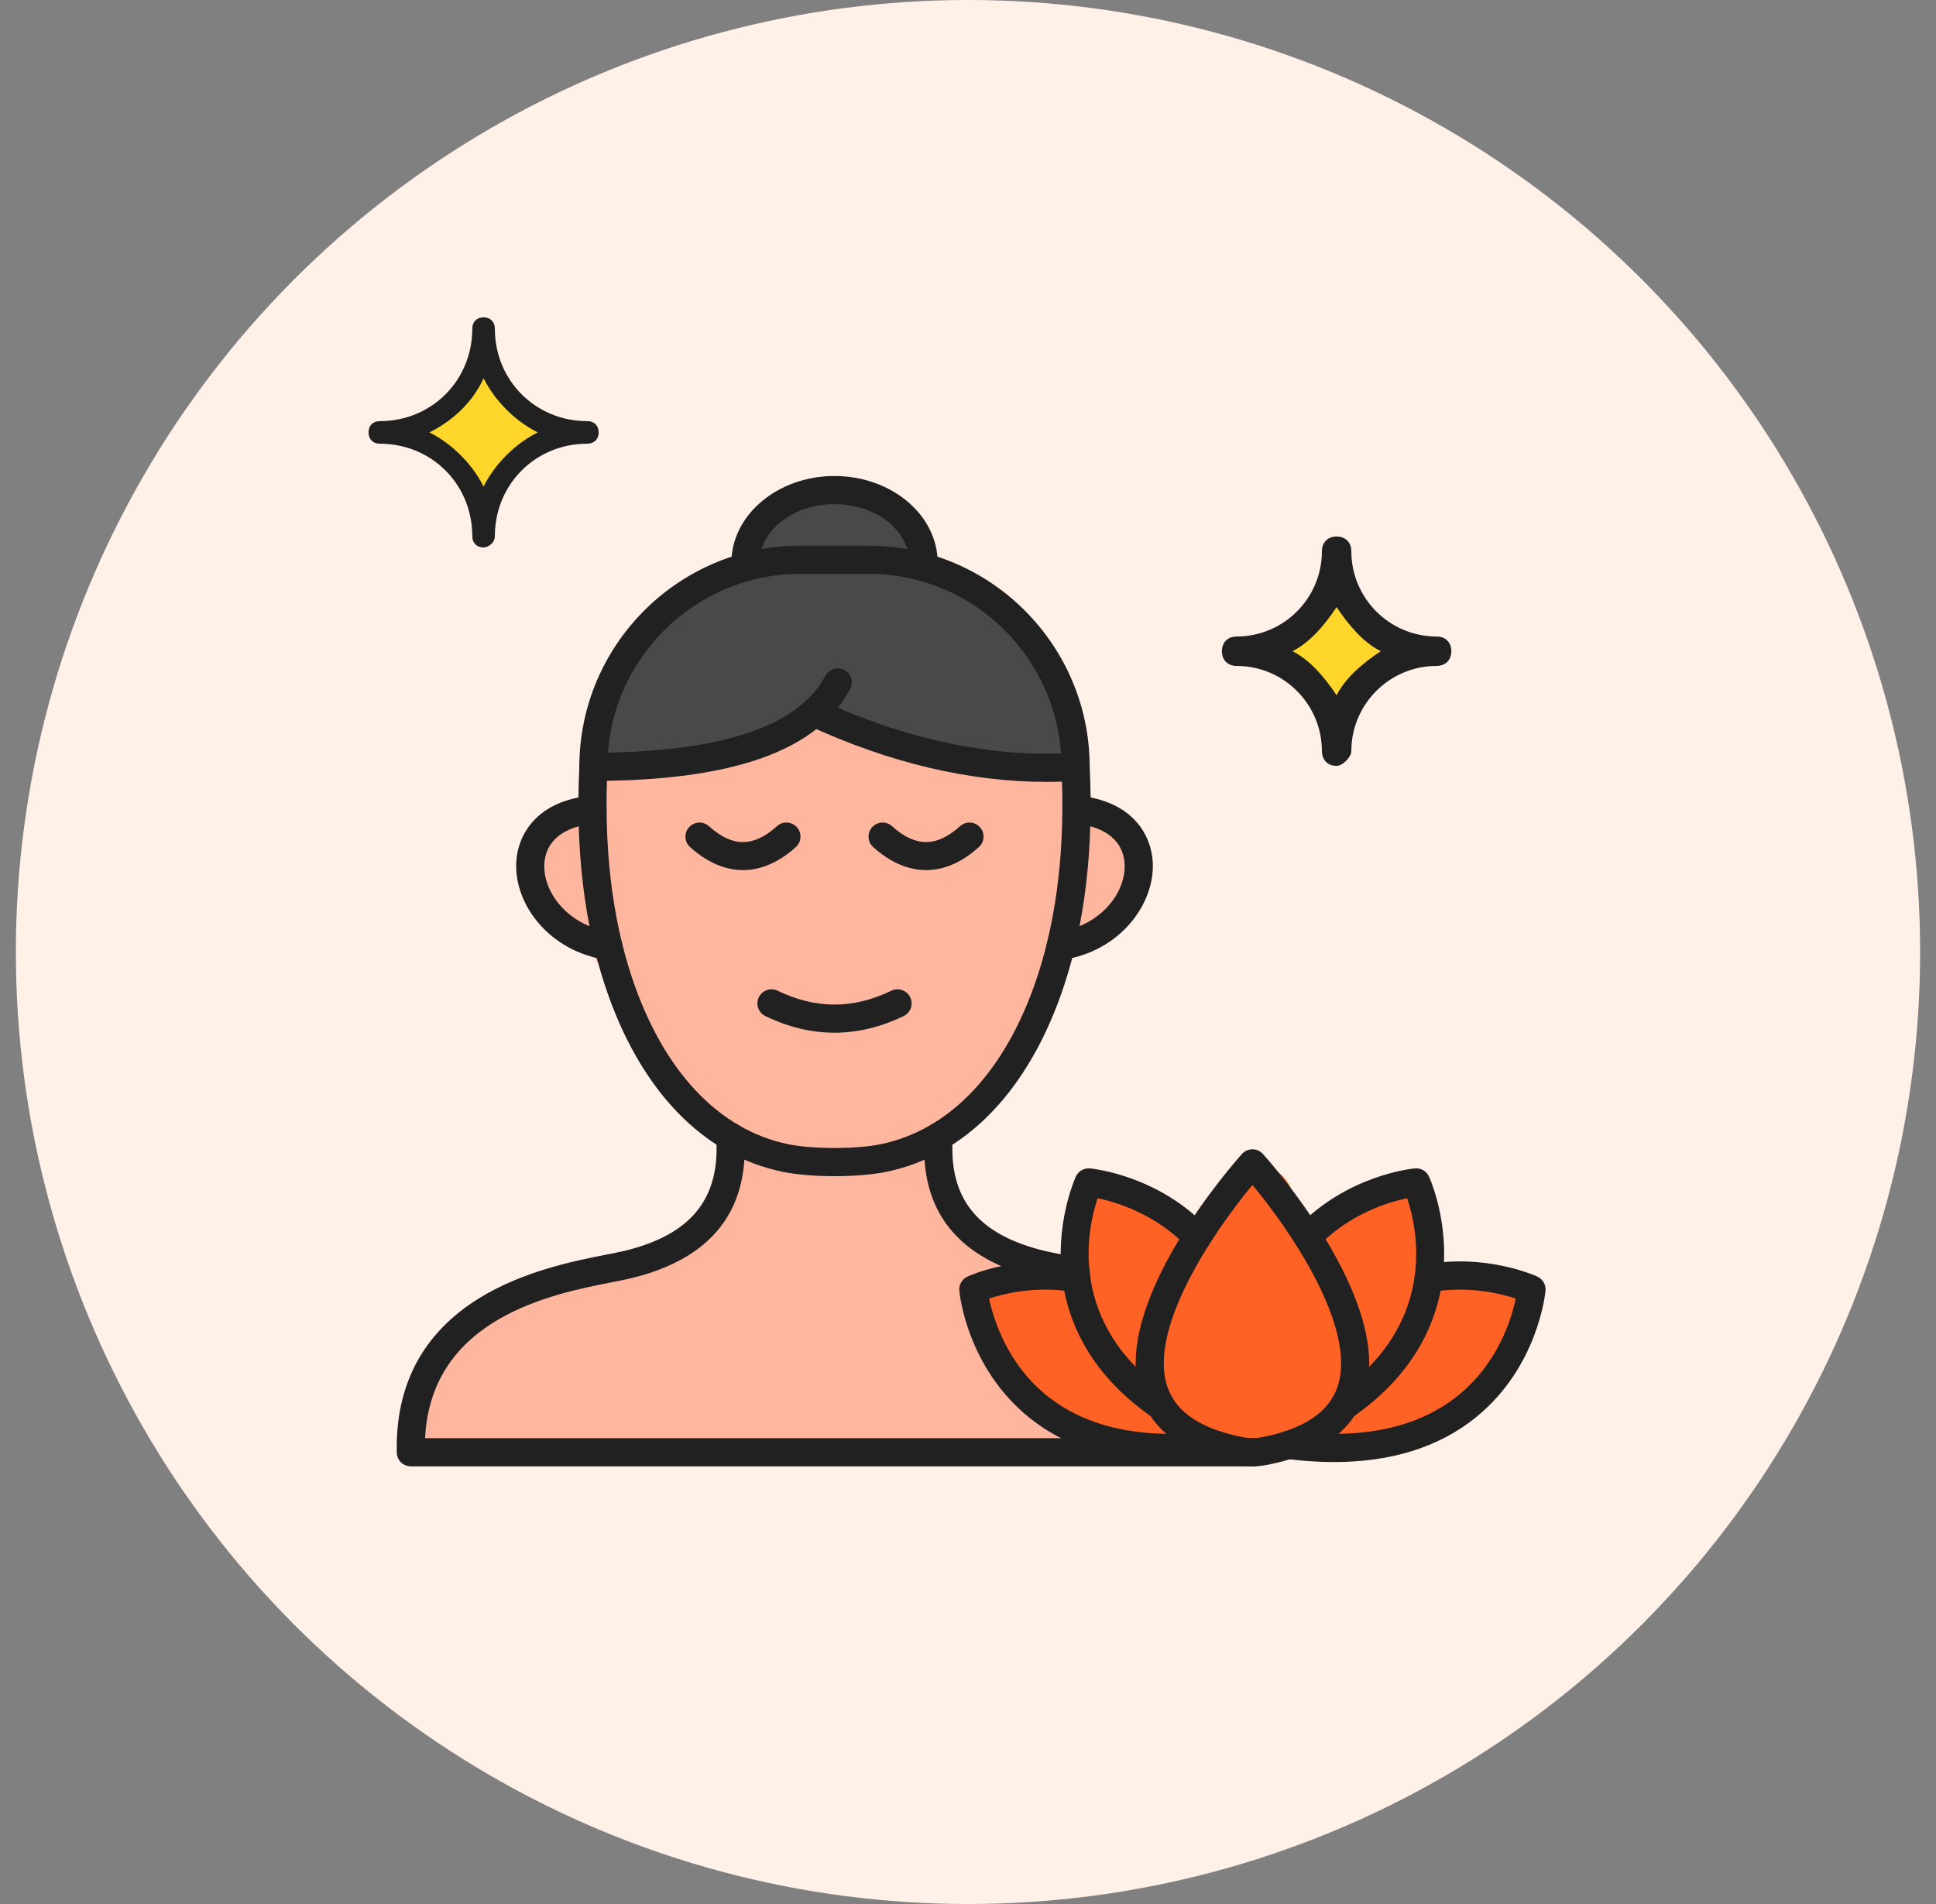
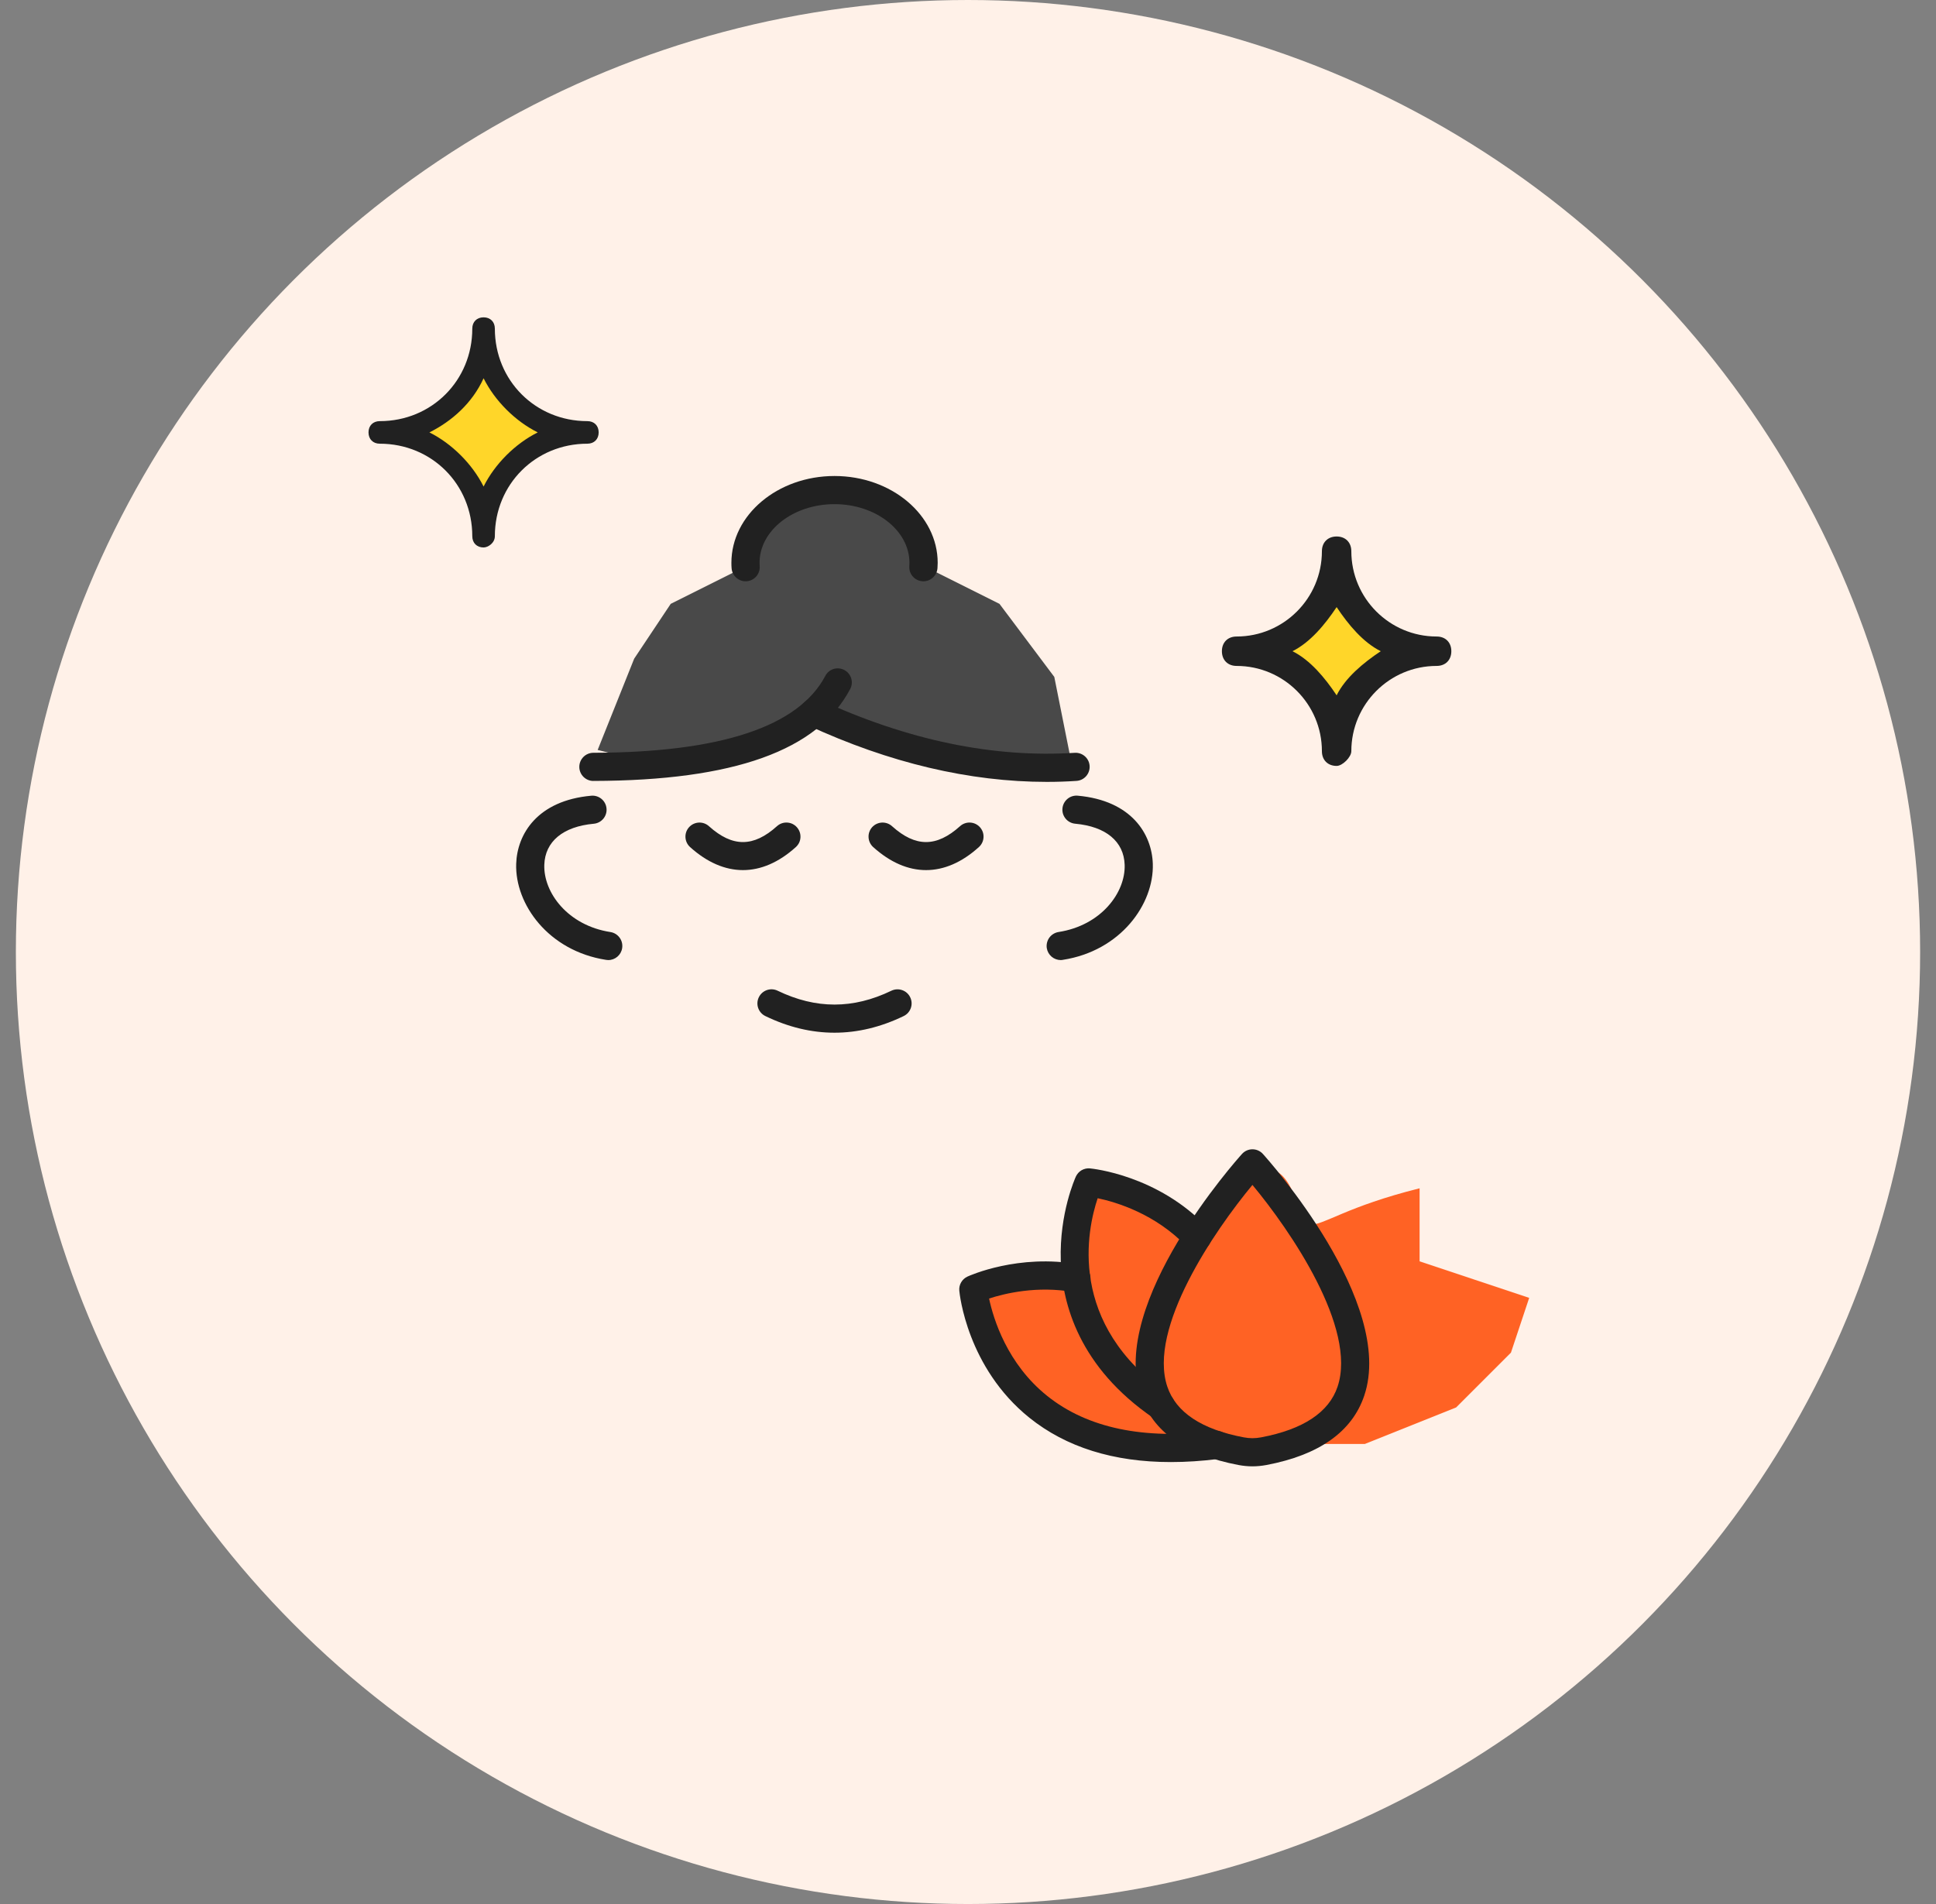
<svg xmlns="http://www.w3.org/2000/svg" width="61" height="60" viewBox="0 0 61 60" fill="none">
  <rect x="0" y="0" width="61" height="60" fill="#808080" stroke="none" />
  <circle cx="30.5" cy="30" r="30" fill="#FFF1E8" />
-   <path d="M34.946 25.935L33.794 24.209H30.917L25.737 22.482L18.831 24.209L18.255 25.36L16.529 27.662L18.255 29.388L19.982 32.266L22.86 36.295L22.284 38.597L15.953 40.899L13.651 43.201L13.076 45.503H34.37L32.068 43.776L30.917 40.323L33.219 39.748L30.917 39.172L29.19 36.295L32.068 33.417L33.794 29.964L36.096 27.662L34.946 25.935Z" fill="#FFB69F" />
  <path d="M21.133 19.029L19.982 20.756L18.831 23.633L21.133 24.209L26.313 22.482L31.492 24.209H33.794L33.219 21.331L31.492 19.029L29.19 17.878L28.615 16.151L26.313 15.576L24.011 16.151L23.435 17.878L21.133 19.029Z" fill="#494949" />
  <path fill-rule="evenodd" clip-rule="evenodd" d="M18.697 24.61C18.454 24.61 18.254 24.413 18.253 24.167C18.253 23.922 18.451 23.722 18.696 23.722C22.703 23.713 25.162 22.898 26.004 21.299C26.03 21.247 26.067 21.201 26.112 21.164C26.157 21.127 26.209 21.099 26.264 21.081C26.32 21.064 26.378 21.058 26.436 21.064C26.494 21.069 26.551 21.086 26.602 21.113C26.82 21.228 26.903 21.497 26.788 21.712C25.767 23.651 23.12 24.599 18.698 24.609C18.698 24.61 18.698 24.61 18.697 24.61Z" fill="#212121" />
  <path d="M32.643 44.352L30.917 40.899L33.794 40.323L34.37 37.446L37.823 38.597L39.55 36.87C40.892 36.486 40.816 38.597 41.276 38.597C41.736 38.597 42.427 38.021 44.729 37.446V39.748L48.182 40.899L47.607 42.625L45.88 44.352L43.003 45.503H36.096L32.643 44.352Z" fill="#FF6224" />
  <path fill-rule="evenodd" clip-rule="evenodd" d="M32.985 24.639C30.55 24.639 28.024 24.042 25.461 22.858C25.355 22.808 25.272 22.718 25.231 22.608C25.191 22.497 25.196 22.375 25.245 22.268C25.294 22.162 25.384 22.079 25.495 22.038C25.605 21.998 25.727 22.003 25.834 22.052C28.591 23.325 31.291 23.887 33.862 23.723C34.105 23.707 34.318 23.893 34.332 24.137C34.348 24.381 34.162 24.593 33.918 24.608C33.608 24.629 33.297 24.639 32.985 24.639Z" fill="#212121" />
  <path fill-rule="evenodd" clip-rule="evenodd" d="M23.409 27.419C22.845 27.419 22.28 27.177 21.744 26.694C21.562 26.53 21.547 26.249 21.711 26.067C21.875 25.886 22.156 25.871 22.337 26.035C23.078 26.702 23.74 26.702 24.481 26.035C24.524 25.996 24.575 25.965 24.629 25.946C24.684 25.926 24.743 25.918 24.801 25.921C24.859 25.924 24.916 25.938 24.969 25.963C25.021 25.989 25.069 26.024 25.107 26.067C25.146 26.111 25.177 26.161 25.196 26.216C25.216 26.271 25.224 26.329 25.221 26.388C25.218 26.446 25.204 26.503 25.179 26.556C25.153 26.608 25.118 26.655 25.075 26.694C24.538 27.178 23.973 27.419 23.409 27.419ZM29.178 27.419C28.613 27.419 28.05 27.177 27.513 26.694C27.426 26.615 27.373 26.505 27.367 26.388C27.36 26.27 27.401 26.155 27.479 26.067C27.644 25.886 27.924 25.871 28.106 26.035C28.847 26.702 29.508 26.702 30.249 26.035C30.292 25.996 30.343 25.965 30.398 25.946C30.453 25.926 30.511 25.918 30.569 25.921C30.627 25.924 30.684 25.938 30.737 25.963C30.79 25.989 30.837 26.024 30.876 26.067C30.915 26.111 30.945 26.161 30.965 26.216C30.984 26.271 30.993 26.33 30.989 26.388C30.986 26.446 30.972 26.503 30.946 26.556C30.921 26.608 30.886 26.655 30.842 26.694C30.307 27.178 29.742 27.419 29.178 27.419ZM26.293 32.543C25.565 32.543 24.839 32.369 24.116 32.019C23.895 31.913 23.802 31.648 23.909 31.427C24.016 31.205 24.282 31.113 24.502 31.22C25.708 31.802 26.88 31.802 28.086 31.22C28.192 31.169 28.314 31.162 28.425 31.201C28.537 31.239 28.628 31.321 28.679 31.427C28.786 31.648 28.693 31.913 28.472 32.019C27.748 32.369 27.02 32.543 26.293 32.543ZM29.095 18.318C29.084 18.318 29.073 18.317 29.062 18.316C28.818 18.298 28.633 18.087 28.651 17.842C28.654 17.808 28.655 17.773 28.655 17.736C28.655 16.717 27.595 15.887 26.293 15.887C24.991 15.887 23.932 16.717 23.932 17.736C23.932 17.772 23.934 17.807 23.936 17.842C23.954 18.087 23.77 18.299 23.525 18.316C23.281 18.335 23.068 18.15 23.051 17.906C23.047 17.849 23.044 17.793 23.045 17.736C23.045 16.227 24.502 15 26.294 15C28.087 15 29.545 16.228 29.545 17.736C29.545 17.793 29.542 17.85 29.538 17.906C29.52 18.139 29.325 18.318 29.095 18.318ZM33.421 30.254C33.315 30.253 33.213 30.215 33.132 30.146C33.052 30.077 32.999 29.982 32.982 29.877C32.965 29.761 32.994 29.642 33.063 29.547C33.133 29.452 33.237 29.389 33.353 29.37C34.693 29.163 35.465 28.13 35.436 27.252C35.412 26.516 34.845 26.045 33.878 25.957C33.82 25.952 33.764 25.935 33.712 25.908C33.66 25.881 33.614 25.844 33.577 25.799C33.54 25.755 33.512 25.703 33.494 25.648C33.477 25.592 33.471 25.534 33.476 25.476C33.481 25.417 33.498 25.361 33.525 25.309C33.552 25.258 33.589 25.212 33.633 25.175C33.678 25.137 33.73 25.109 33.785 25.092C33.841 25.075 33.9 25.068 33.958 25.074C35.656 25.227 36.294 26.285 36.323 27.223C36.363 28.487 35.314 29.964 33.488 30.247C33.466 30.252 33.443 30.254 33.421 30.254ZM19.167 30.254C19.143 30.254 19.121 30.252 19.098 30.248C17.273 29.965 16.224 28.488 16.264 27.223C16.294 26.285 16.931 25.227 18.629 25.075C18.746 25.064 18.863 25.101 18.953 25.176C19.043 25.251 19.1 25.359 19.11 25.476C19.116 25.534 19.11 25.593 19.092 25.649C19.075 25.704 19.047 25.756 19.009 25.801C18.972 25.845 18.926 25.882 18.875 25.909C18.823 25.936 18.767 25.953 18.709 25.958C17.742 26.046 17.174 26.517 17.15 27.252C17.122 28.131 17.894 29.164 19.233 29.371C19.475 29.409 19.641 29.636 19.603 29.878C19.57 30.096 19.381 30.254 19.167 30.254Z" fill="#212121" />
-   <path fill-rule="evenodd" clip-rule="evenodd" d="M33.892 40.514C33.862 40.514 33.832 40.511 33.801 40.505C33.619 40.467 33.449 40.434 33.293 40.403C33.067 40.359 32.873 40.32 32.714 40.283C30.177 39.672 28.972 38.159 29.134 35.788C29.151 35.543 29.363 35.358 29.607 35.375C29.852 35.392 30.036 35.604 30.019 35.849C29.887 37.776 30.81 38.911 32.922 39.42C33.061 39.454 33.247 39.489 33.464 39.532C33.622 39.563 33.795 39.597 33.982 39.635C34.097 39.659 34.198 39.728 34.262 39.827C34.327 39.925 34.349 40.045 34.325 40.16C34.305 40.26 34.251 40.35 34.172 40.414C34.093 40.479 33.994 40.514 33.892 40.514ZM12.946 46.208C12.703 46.208 12.506 46.016 12.502 45.774C12.456 43.65 13.319 42.02 15.07 40.927C16.473 40.051 18.131 39.727 19.121 39.533C19.337 39.49 19.523 39.454 19.663 39.421C21.775 38.912 22.698 37.776 22.566 35.849C22.562 35.791 22.569 35.733 22.588 35.678C22.606 35.622 22.635 35.571 22.674 35.527C22.712 35.483 22.759 35.447 22.811 35.421C22.863 35.395 22.92 35.38 22.978 35.376C23.223 35.359 23.434 35.545 23.45 35.788C23.613 38.16 22.409 39.673 19.871 40.284C19.713 40.321 19.518 40.36 19.291 40.404C17.415 40.772 13.584 41.522 13.393 45.321H39.5C39.744 45.321 39.944 45.519 39.944 45.765C39.944 46.01 39.745 46.209 39.5 46.209L12.946 46.208Z" fill="#212121" />
  <path fill-rule="evenodd" clip-rule="evenodd" d="M36.584 44.759C36.498 44.759 36.41 44.733 36.334 44.68C34.009 43.084 33.468 41.101 33.423 39.719C33.376 38.229 33.879 37.121 33.899 37.075C33.938 36.992 34.001 36.922 34.08 36.876C34.16 36.831 34.252 36.81 34.343 36.819C34.43 36.828 36.481 37.033 38.041 38.68C38.21 38.857 38.202 39.139 38.024 39.307C37.982 39.347 37.932 39.379 37.878 39.4C37.824 39.421 37.765 39.431 37.707 39.429C37.649 39.428 37.591 39.415 37.538 39.391C37.485 39.367 37.437 39.333 37.397 39.29C36.411 38.251 35.166 37.88 34.586 37.759C34.26 38.727 33.596 41.725 36.836 43.95C36.914 44.004 36.973 44.081 37.004 44.171C37.035 44.26 37.036 44.357 37.008 44.447C36.98 44.538 36.923 44.617 36.847 44.673C36.771 44.729 36.678 44.759 36.584 44.759Z" fill="#212121" />
  <path fill-rule="evenodd" clip-rule="evenodd" d="M36.893 46.073C35.087 46.074 33.591 45.605 32.434 44.676C30.469 43.095 30.235 40.772 30.226 40.673C30.217 40.582 30.237 40.49 30.283 40.411C30.329 40.331 30.398 40.268 30.481 40.229C30.546 40.199 32.089 39.502 33.994 39.844C34.236 39.888 34.395 40.118 34.352 40.36C34.309 40.601 34.078 40.761 33.837 40.718C32.679 40.51 31.658 40.759 31.164 40.92C31.299 41.554 31.729 42.976 32.999 43.991C34.266 45.004 36.042 45.375 38.278 45.094C38.522 45.063 38.742 45.235 38.773 45.479C38.804 45.722 38.632 45.943 38.388 45.975C37.869 46.041 37.371 46.073 36.893 46.073Z" fill="#212121" />
  <path fill-rule="evenodd" clip-rule="evenodd" d="M39.462 37.34C38.269 38.778 36.16 41.855 36.781 43.699C37.053 44.506 37.863 45.044 39.188 45.294C39.383 45.33 39.542 45.33 39.737 45.294C41.061 45.044 41.872 44.506 42.144 43.699C42.766 41.852 40.657 38.777 39.462 37.34ZM39.462 46.208C39.319 46.208 39.176 46.194 39.023 46.166C37.359 45.851 36.322 45.117 35.939 43.981C34.95 41.047 38.961 36.554 39.134 36.363C39.218 36.27 39.337 36.217 39.462 36.217C39.588 36.217 39.708 36.27 39.791 36.363C39.964 36.553 43.975 41.046 42.985 43.981C42.602 45.117 41.565 45.851 39.903 46.166C39.75 46.194 39.606 46.208 39.462 46.208Z" fill="#212121" />
-   <path fill-rule="evenodd" clip-rule="evenodd" d="M42.34 44.759C42.199 44.759 42.06 44.691 41.974 44.567C41.835 44.364 41.886 44.088 42.088 43.949C45.327 41.725 44.663 38.727 44.337 37.758C43.758 37.879 42.512 38.249 41.526 39.289C41.445 39.375 41.334 39.424 41.216 39.428C41.098 39.431 40.984 39.387 40.899 39.306C40.722 39.137 40.714 38.856 40.882 38.679C42.443 37.032 44.495 36.827 44.58 36.818C44.767 36.8 44.945 36.904 45.024 37.074C45.045 37.12 45.548 38.229 45.5 39.718C45.456 41.1 44.914 43.083 42.589 44.679C42.514 44.733 42.425 44.759 42.34 44.759Z" fill="#212121" />
-   <path fill-rule="evenodd" clip-rule="evenodd" d="M42.031 46.073C41.554 46.073 41.055 46.04 40.534 45.975C40.417 45.96 40.311 45.899 40.239 45.806C40.167 45.713 40.135 45.596 40.149 45.479C40.18 45.235 40.4 45.064 40.645 45.094C42.886 45.376 44.666 45.002 45.933 43.983C47.203 42.963 47.628 41.551 47.759 40.921C47.267 40.76 46.246 40.51 45.086 40.718C44.971 40.737 44.853 40.709 44.758 40.642C44.664 40.575 44.599 40.473 44.579 40.358C44.558 40.244 44.583 40.126 44.649 40.03C44.715 39.934 44.815 39.867 44.929 39.844C46.834 39.502 48.376 40.199 48.441 40.229C48.612 40.309 48.714 40.486 48.697 40.673C48.687 40.772 48.453 43.096 46.488 44.676C45.333 45.605 43.837 46.073 42.031 46.073Z" fill="#212121" />
-   <path fill-rule="evenodd" clip-rule="evenodd" d="M25.225 18.082C21.871 18.082 19.14 20.812 19.14 24.166V24.188C19.02 26.668 19.277 28.885 19.903 30.777C20.882 33.736 22.639 35.611 24.852 36.06C25.219 36.134 25.744 36.176 26.293 36.176C26.842 36.176 27.368 36.134 27.735 36.06C29.947 35.611 31.705 33.736 32.684 30.777C33.309 28.885 33.566 26.667 33.446 24.188C33.446 24.18 33.445 24.174 33.445 24.166C33.445 20.812 30.716 18.082 27.362 18.082H25.225ZM26.293 37.064C25.68 37.064 25.105 37.017 24.676 36.93C22.138 36.416 20.144 34.33 19.062 31.058C18.401 29.063 18.13 26.741 18.254 24.156C18.261 20.317 21.385 17.195 25.226 17.195H27.363C31.203 17.195 34.328 20.317 34.334 24.156C34.458 26.741 34.187 29.063 33.527 31.058C32.444 34.33 30.45 36.416 27.912 36.93C27.482 37.017 26.908 37.064 26.293 37.064Z" fill="#212121" />
  <path d="M18.507 13.627C16.73 13.627 15.237 15.12 15.237 16.897C15.237 15.12 13.744 13.627 11.966 13.627C13.744 13.627 15.237 12.133 15.237 10.356C15.237 12.205 16.659 13.627 18.507 13.627Z" fill="#FFD629" />
  <path d="M15.237 17.252C15.024 17.252 14.881 17.11 14.881 16.897C14.881 15.261 13.602 13.982 11.966 13.982C11.753 13.982 11.611 13.839 11.611 13.626C11.611 13.413 11.753 13.271 11.966 13.271C13.602 13.271 14.881 11.991 14.881 10.356C14.881 10.142 15.024 10 15.237 10C15.45 10 15.592 10.142 15.592 10.356C15.592 11.991 16.872 13.271 18.507 13.271C18.721 13.271 18.863 13.413 18.863 13.626C18.863 13.839 18.721 13.982 18.507 13.982C16.872 13.982 15.592 15.261 15.592 16.897C15.592 17.11 15.379 17.252 15.237 17.252ZM13.53 13.626C14.241 13.982 14.881 14.621 15.237 15.332C15.592 14.621 16.232 13.982 16.943 13.626C16.232 13.271 15.592 12.631 15.237 11.92C14.881 12.702 14.241 13.271 13.53 13.626Z" fill="#212121" />
  <path d="M45.173 20.521C43.412 20.521 42.022 21.912 42.022 23.673C42.022 21.912 40.632 20.521 38.871 20.521C40.632 20.521 42.022 19.131 42.022 17.37C42.115 19.131 43.505 20.521 45.173 20.521Z" fill="#FFD629" />
  <path d="M42.115 24.136C41.837 24.136 41.651 23.95 41.651 23.672C41.651 22.189 40.446 20.985 38.963 20.985C38.685 20.985 38.5 20.799 38.5 20.521C38.5 20.243 38.685 20.058 38.963 20.058C40.446 20.058 41.651 18.853 41.651 17.37C41.651 17.092 41.837 16.906 42.115 16.906C42.393 16.906 42.578 17.092 42.578 17.37C42.578 18.853 43.783 20.058 45.266 20.058C45.544 20.058 45.729 20.243 45.729 20.521C45.729 20.799 45.544 20.985 45.266 20.985C43.783 20.985 42.578 22.189 42.578 23.672C42.578 23.858 42.3 24.136 42.115 24.136ZM40.724 20.521C41.281 20.799 41.744 21.355 42.115 21.911C42.393 21.355 42.949 20.892 43.505 20.521C42.949 20.243 42.485 19.687 42.115 19.131C41.744 19.687 41.281 20.243 40.724 20.521Z" fill="#212121" />
</svg>